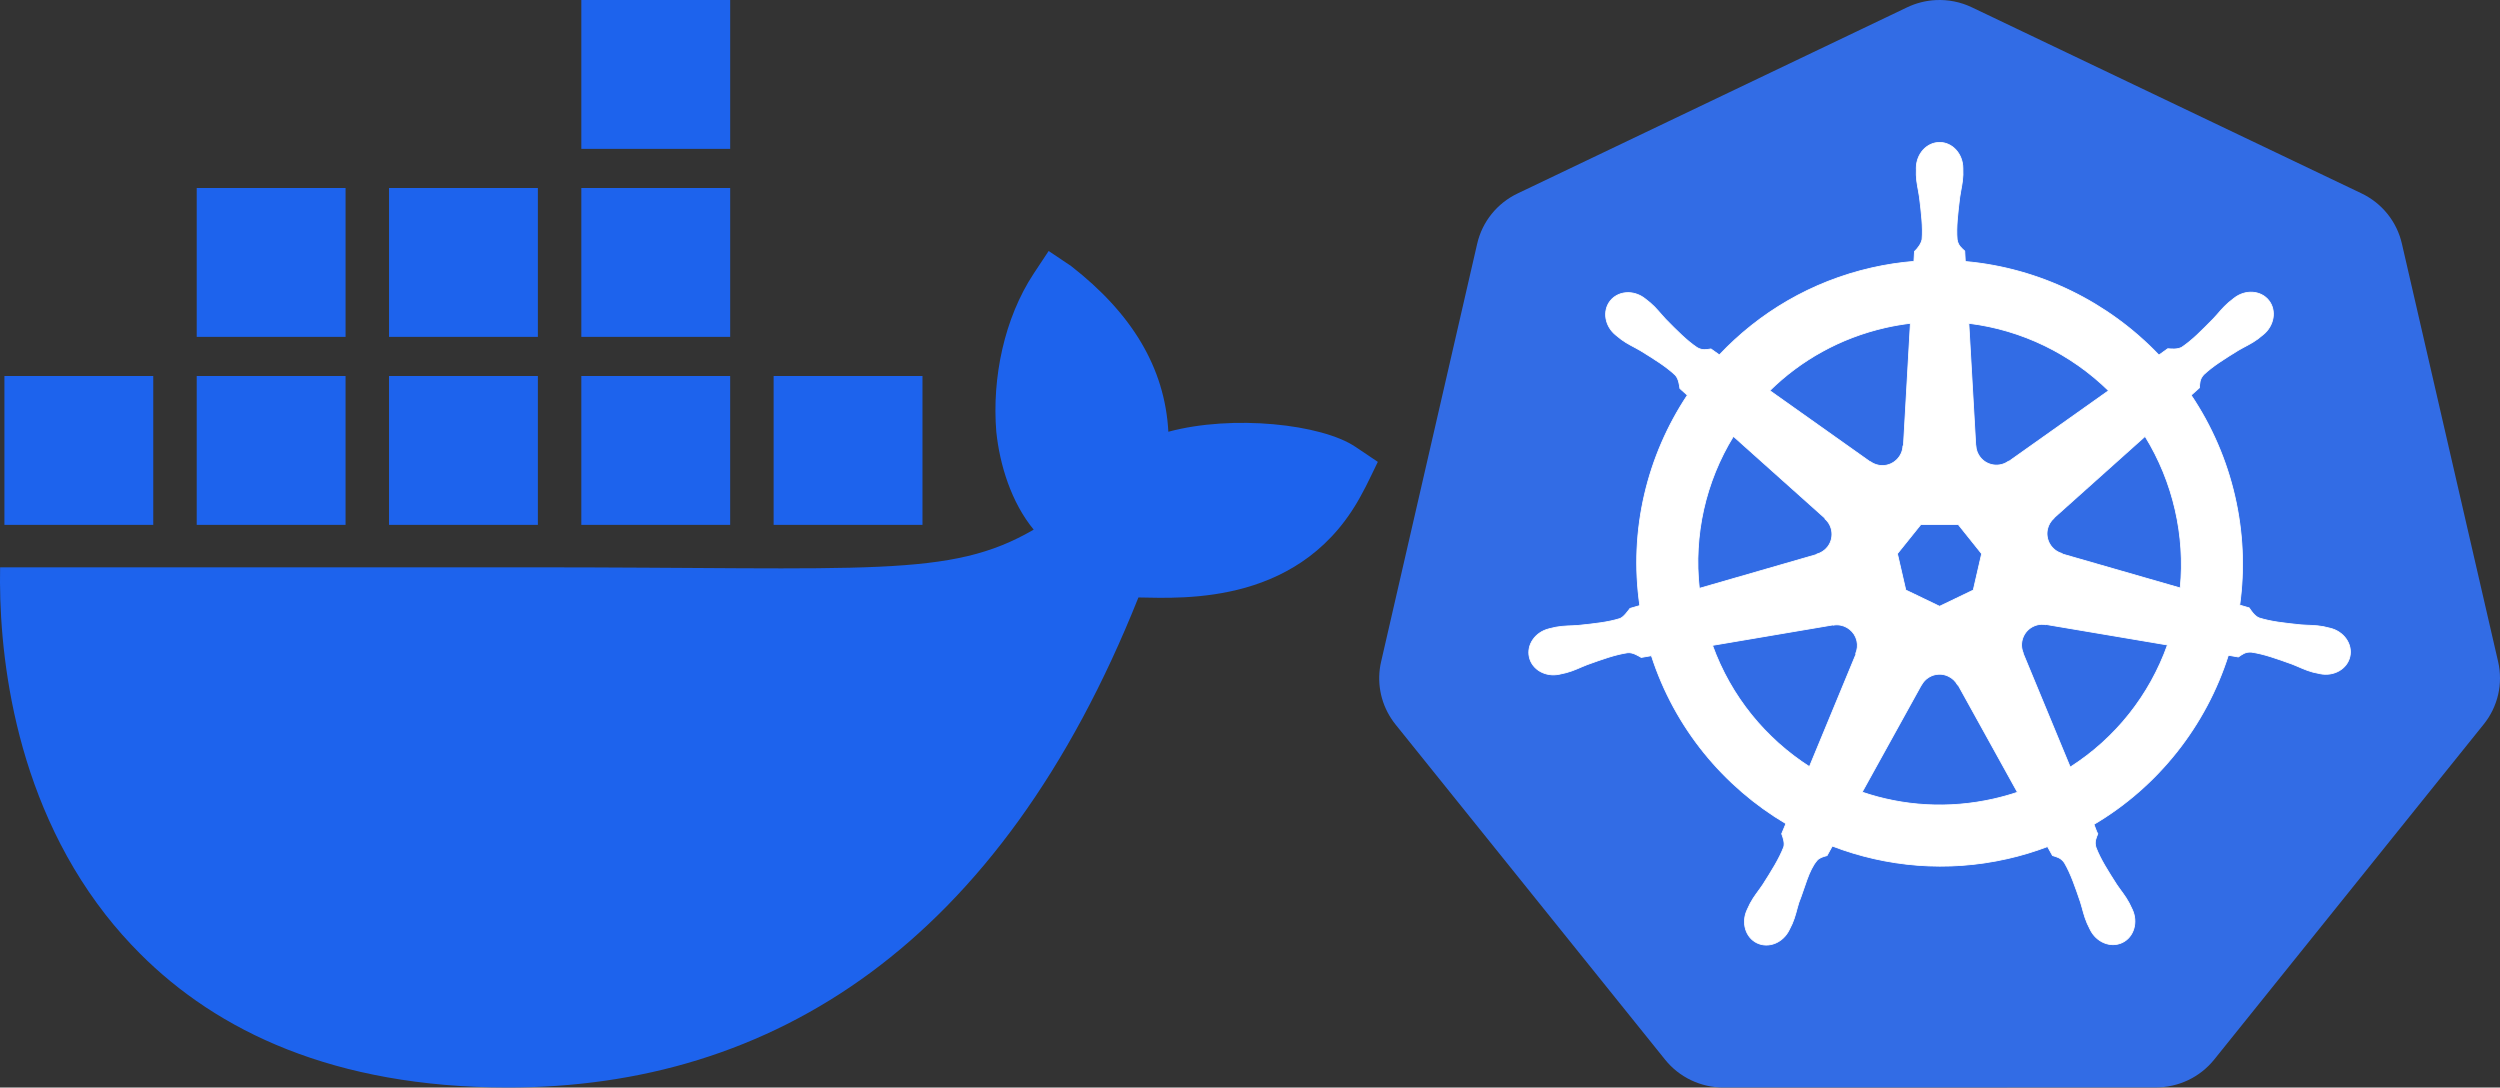
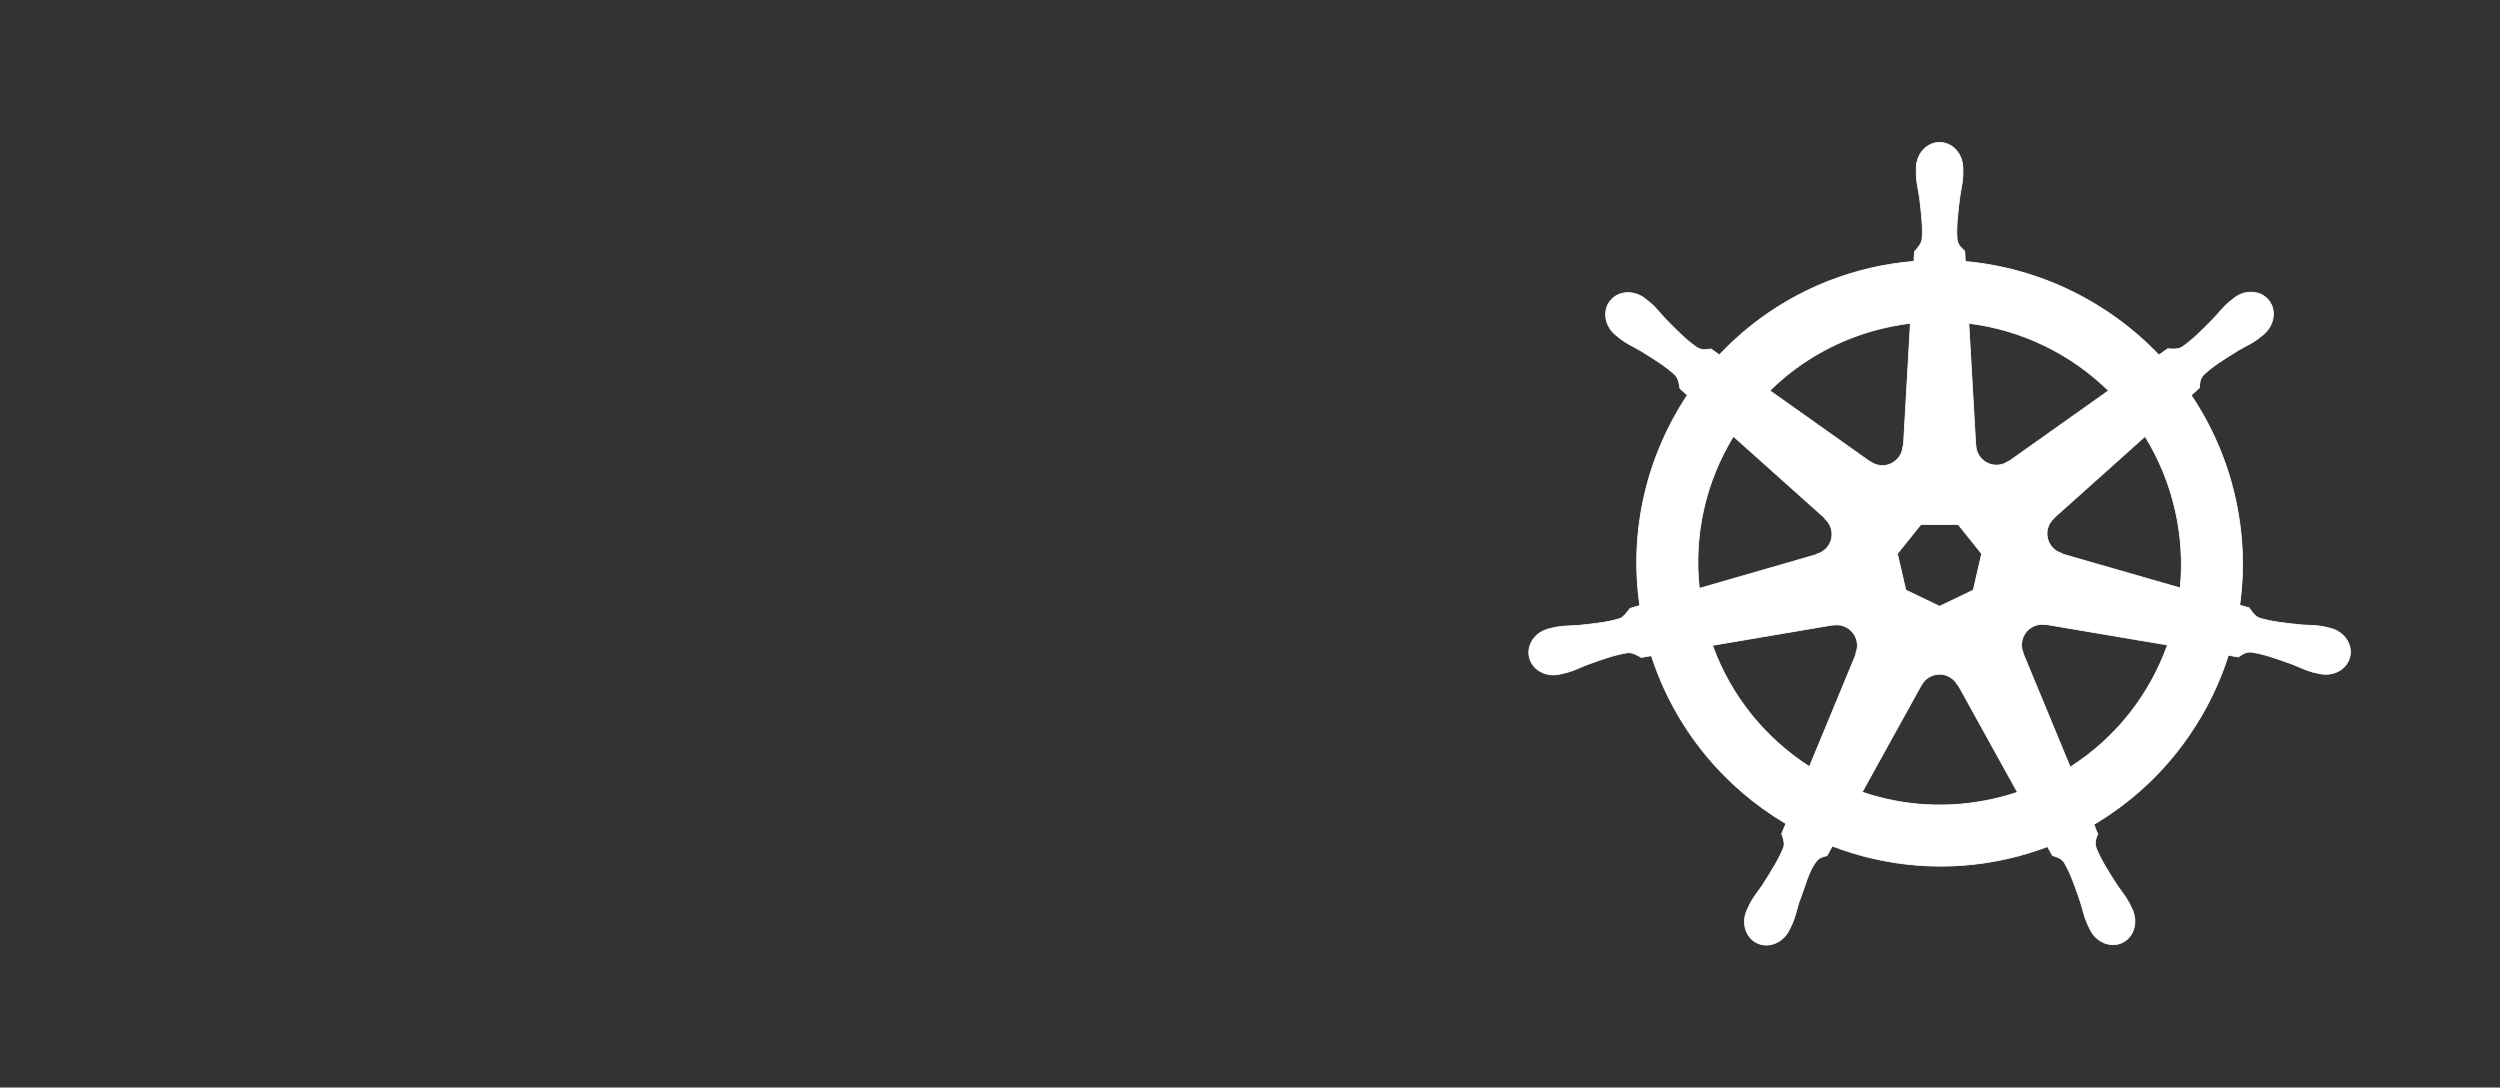
<svg xmlns="http://www.w3.org/2000/svg" width="100%" height="100%" viewBox="0 0 800 348" version="1.1" xml:space="preserve" style="fill-rule:evenodd;clip-rule:evenodd;">
  <rect x="0" y="0" width="800" height="348" fill="#333333" stroke="none" />
  <g>
-     <path d="M619.431,0.031c-3.169,0.159 -6.275,0.945 -9.138,2.313l-124.686,59.576c-3.222,1.538 -6.058,3.78 -8.296,6.561c-2.231,2.772 -3.805,6.013 -4.605,9.48l-30.761,133.823c-0.71,3.083 -0.789,6.278 -0.234,9.392c0.558,3.117 1.739,6.089 3.471,8.74c0.421,0.648 0.873,1.276 1.356,1.882l86.303,107.303c2.238,2.781 5.074,5.023 8.297,6.559c3.23,1.541 6.765,2.341 10.344,2.34l138.4,-0.032c3.578,0.003 7.111,-0.795 10.342,-2.332c3.222,-1.534 6.059,-3.773 8.299,-6.55l86.27,-107.32c2.233,-2.773 3.809,-6.016 4.609,-9.485c0.797,-3.463 0.797,-7.065 -0,-10.529l-30.808,-133.822c-0.8,-3.468 -2.375,-6.709 -4.605,-9.481c-2.239,-2.781 -5.074,-5.024 -8.297,-6.561l-124.701,-59.544c-3.602,-1.72 -7.575,-2.515 -11.56,-2.313Z" style="fill:#326ce5;fill-rule:nonzero;" />
    <path d="M620.666,45.573c-4.122,0 -7.464,3.713 -7.464,8.292c0,0.07 0.014,0.137 0.017,0.207c-0.007,0.623 -0.036,1.372 -0.017,1.915c0.099,2.64 0.674,4.662 1.021,7.095c0.628,5.208 1.154,9.525 0.83,13.539c-0.316,1.513 -1.431,2.897 -2.424,3.86l-0.176,3.157c-4.54,0.373 -9.048,1.066 -13.491,2.073c-19.378,4.399 -36.062,14.38 -48.764,27.857c-0.907,-0.626 -1.805,-1.263 -2.695,-1.913c-1.333,0.18 -2.679,0.592 -4.433,-0.43c-3.34,-2.249 -6.382,-5.352 -10.063,-9.089c-1.686,-1.789 -2.907,-3.492 -4.911,-5.215c-0.455,-0.391 -1.149,-0.921 -1.659,-1.324c-1.566,-1.249 -3.414,-1.9 -5.198,-1.962c-2.294,-0.078 -4.503,0.819 -5.948,2.631c-2.57,3.223 -1.747,8.15 1.834,11.004c0.036,0.029 0.075,0.051 0.111,0.079c0.492,0.399 1.095,0.91 1.547,1.245c2.127,1.569 4.069,2.373 6.187,3.62c4.464,2.756 8.164,5.041 11.1,7.797c1.145,1.222 1.346,3.375 1.498,4.305l2.392,2.137c-12.804,19.27 -18.731,43.073 -15.228,67.326l-3.126,0.909c-0.824,1.065 -1.988,2.738 -3.206,3.238c-3.839,1.209 -8.161,1.654 -13.379,2.2c-2.449,0.204 -4.563,0.083 -7.16,0.575c-0.571,0.108 -1.368,0.316 -1.993,0.462l-0.063,0.016c-0.034,0.007 -0.08,0.024 -0.113,0.032c-4.398,1.062 -7.223,5.106 -6.314,9.089c0.91,3.985 5.207,6.408 9.632,5.453c0.032,-0.007 0.078,-0.008 0.111,-0.015c0.05,-0.011 0.095,-0.036 0.144,-0.047c0.617,-0.136 1.39,-0.287 1.929,-0.432c2.554,-0.683 4.402,-1.688 6.698,-2.567c4.938,-1.771 9.028,-3.25 13.013,-3.827c1.663,-0.131 3.417,1.026 4.289,1.515l3.252,-0.559c7.487,23.21 23.175,41.969 43.041,53.74l-1.356,3.253c0.489,1.264 1.027,2.973 0.664,4.22c-1.449,3.756 -3.93,7.721 -6.756,12.141c-1.367,2.042 -2.767,3.628 -4.003,5.965c-0.295,0.559 -0.671,1.418 -0.956,2.009c-1.918,4.104 -0.511,8.831 3.174,10.604c3.707,1.785 8.309,-0.097 10.301,-4.209c0.003,-0.007 0.013,-0.011 0.016,-0.017c0.002,-0.004 -0.003,-0.011 -0,-0.015c0.284,-0.583 0.685,-1.35 0.925,-1.898c1.057,-2.422 1.409,-4.499 2.152,-6.841c1.975,-4.96 3.06,-10.165 5.778,-13.407c0.745,-0.889 1.959,-1.23 3.216,-1.567l1.691,-3.061c17.318,6.647 36.703,8.431 56.068,4.034c4.352,-0.989 8.631,-2.279 12.805,-3.859c0.474,0.843 1.357,2.462 1.594,2.871c1.279,0.415 2.674,0.63 3.812,2.312c2.033,3.475 3.424,7.585 5.119,12.549c0.743,2.343 1.11,4.419 2.168,6.841c0.241,0.553 0.641,1.33 0.925,1.914c1.987,4.126 6.604,6.015 10.318,4.226c3.684,-1.775 5.092,-6.501 3.173,-10.604c-0.285,-0.591 -0.677,-1.451 -0.973,-2.009c-1.235,-2.338 -2.635,-3.907 -4.003,-5.949c-2.825,-4.42 -5.169,-8.091 -6.617,-11.849c-0.607,-1.937 0.102,-3.141 0.573,-4.4c-0.282,-0.324 -0.887,-2.154 -1.243,-3.015c20.645,-12.189 35.873,-31.648 43.023,-54.122c0.966,0.152 2.645,0.449 3.189,0.558c1.123,-0.74 2.156,-1.705 4.178,-1.547c3.985,0.577 8.075,2.057 13.013,3.828c2.295,0.879 4.144,1.899 6.698,2.583c0.539,0.145 1.312,0.28 1.929,0.415c0.05,0.012 0.093,0.037 0.144,0.048c0.033,0.007 0.079,0.008 0.111,0.015c4.426,0.954 8.724,-1.468 9.632,-5.453c0.908,-3.984 -1.916,-8.028 -6.314,-9.09c-0.641,-0.145 -1.549,-0.392 -2.169,-0.51c-2.597,-0.491 -4.712,-0.371 -7.16,-0.574c-5.218,-0.546 -9.54,-0.991 -13.379,-2.2c-1.566,-0.608 -2.68,-2.471 -3.222,-3.238l-3.014,-0.877c1.603,-11.613 1.072,-23.421 -1.563,-34.843c-2.641,-11.54 -7.382,-22.497 -13.985,-32.323c0.773,-0.703 2.234,-1.996 2.647,-2.377c0.122,-1.339 0.018,-2.743 1.403,-4.225c2.936,-2.757 6.636,-5.042 11.1,-7.798c2.118,-1.247 4.077,-2.05 6.202,-3.621c0.482,-0.354 1.138,-0.917 1.643,-1.322c3.58,-2.857 4.405,-7.782 1.834,-11.004c-2.57,-3.221 -7.551,-3.525 -11.131,-0.669c-0.509,0.403 -1.201,0.93 -1.658,1.323c-2.004,1.724 -3.241,3.427 -4.927,5.214c-3.681,3.739 -6.723,6.858 -10.063,9.106c-1.447,0.843 -3.567,0.551 -4.529,0.494l-2.838,2.026c-16.186,-16.973 -38.223,-27.824 -61.952,-29.932c-0.069,-1.111 -0.128,-2.221 -0.176,-3.333c-0.971,-0.929 -2.144,-1.723 -2.439,-3.731c-0.325,-4.013 0.217,-8.331 0.845,-13.539c0.347,-2.433 0.922,-4.455 1.021,-7.096c0.021,-0.6 -0.014,-1.472 -0.017,-2.121c0,-4.58 -3.341,-8.293 -7.462,-8.292Zm-9.346,57.885l-2.216,39.15l-0.159,0.079c-0.149,3.501 -3.07,6.298 -6.573,6.298c-1.391,0 -2.747,-0.44 -3.872,-1.259l-0.064,0.032l-32.1,-22.756c9.866,-9.7 22.484,-16.87 37.028,-20.172c2.627,-0.593 5.282,-1.051 7.956,-1.372Zm18.706,0c16.979,2.089 32.681,9.777 44.714,21.56l-31.893,22.613l-0.112,-0.049c-2.831,2.065 -6.839,1.527 -9.026,-1.211c-0.872,-1.085 -1.374,-2.421 -1.435,-3.812l-0.031,-0.015l-2.217,-39.086Zm-75.331,36.168l29.309,26.215l-0.032,0.16c2.643,2.295 3.012,6.32 0.83,9.057c-0.87,1.092 -2.065,1.881 -3.412,2.249l-0.032,0.128l-37.57,10.843c-1.872,-16.976 1.968,-34.101 10.907,-48.652Zm131.734,0.015c4.469,7.251 7.717,15.187 9.615,23.489c1.894,8.197 2.444,16.648 1.628,25.02l-37.762,-10.875l-0.032,-0.159c-3.377,-0.929 -5.453,-4.399 -4.672,-7.814c0.305,-1.357 1.037,-2.58 2.088,-3.492l-0.015,-0.081l29.15,-26.088Zm-71.776,28.225l12.009,0l7.462,9.329l-2.678,11.642l-10.78,5.182l-10.812,-5.199l-2.68,-11.641l7.479,-9.313Zm38.495,31.926c0.511,-0.026 1.019,0.019 1.515,0.111l0.064,-0.079l38.862,6.569c-5.688,15.979 -16.571,29.821 -31.112,39.085l-15.085,-36.438l0.047,-0.064c-1.382,-3.219 0.034,-7.007 3.19,-8.531c0.788,-0.384 1.644,-0.606 2.519,-0.653Zm-65.268,0.159c3.023,0.048 5.643,2.171 6.315,5.119c0.312,1.355 0.184,2.774 -0.368,4.05l0.112,0.144l-14.926,36.07c-13.954,-8.954 -25.07,-22.362 -31.016,-38.814l38.527,-6.537l0.064,0.079c0.426,-0.079 0.858,-0.116 1.292,-0.111Zm32.546,15.802c1.064,-0.037 2.12,0.189 3.078,0.655c1.256,0.597 2.29,1.581 2.95,2.806l0.144,0l18.992,34.317c-2.493,0.833 -5.026,1.542 -7.59,2.121c-14.525,3.298 -29.005,2.299 -42.115,-2.169l18.944,-34.253l0.032,0c1.104,-2.063 3.226,-3.389 5.565,-3.477Z" style="fill:#fff;fill-rule:nonzero;stroke:#fff;stroke-width:0.26px;" />
    <clipPath id="_clip1">
-       <rect id="docker-mark-blue.svg" x="0" y="0" width="440.909" height="348" />
-     </clipPath>
+       </clipPath>
    <g clip-path="url(#_clip1)">
-       <path d="M433.738,142.984c-10.809,-7.276 -39.214,-10.384 -59.864,-4.822c-1.113,-20.568 -11.718,-37.901 -31.121,-53.025l-7.183,-4.821l-4.786,7.229c-9.41,14.284 -13.375,33.313 -11.97,50.611c1.108,10.658 4.816,22.639 11.97,31.331c-26.877,15.59 -51.649,12.051 -161.361,12.051l-169.388,0c-0.496,24.773 3.486,72.428 33.791,111.222c3.347,4.285 7.02,8.43 11.002,12.424c24.638,24.673 61.863,42.764 117.529,42.816c84.922,0.076 157.682,-45.825 201.938,-156.813c14.564,0.239 53.008,2.612 71.821,-33.745c0.461,-0.612 4.787,-9.643 4.787,-9.643l-7.171,-4.821l0.006,0.006Zm-323.158,-22.656l-47.632,-0l-0,47.632l47.632,-0l-0,-47.632Zm61.537,-0l-47.632,-0l-0,47.632l47.632,-0l-0,-47.632Zm61.537,-0l-47.632,-0l-0,47.632l47.632,-0l-0,-47.632Zm61.537,-0l-47.632,-0l-0,47.632l47.632,-0l-0,-47.632Zm-246.148,-0l-47.632,-0l-0,47.632l47.632,-0l-0,-47.632Zm61.537,-60.161l-47.632,-0l-0,47.632l47.632,-0l-0,-47.632Zm61.537,-0l-47.632,-0l-0,47.632l47.632,-0l-0,-47.632Zm61.537,-0l-47.632,-0l-0,47.632l47.632,-0l-0,-47.632Zm-0,-60.167l-47.632,0l-0,47.632l47.632,0l-0,-47.632Z" style="fill:#1d63ed;fill-rule:nonzero;" />
+       <path d="M433.738,142.984c-10.809,-7.276 -39.214,-10.384 -59.864,-4.822c-1.113,-20.568 -11.718,-37.901 -31.121,-53.025l-7.183,-4.821l-4.786,7.229c-9.41,14.284 -13.375,33.313 -11.97,50.611c1.108,10.658 4.816,22.639 11.97,31.331c-26.877,15.59 -51.649,12.051 -161.361,12.051l-169.388,0c-0.496,24.773 3.486,72.428 33.791,111.222c3.347,4.285 7.02,8.43 11.002,12.424c24.638,24.673 61.863,42.764 117.529,42.816c84.922,0.076 157.682,-45.825 201.938,-156.813c14.564,0.239 53.008,2.612 71.821,-33.745c0.461,-0.612 4.787,-9.643 4.787,-9.643l-7.171,-4.821l0.006,0.006Zm-323.158,-22.656l-47.632,-0l-0,47.632l47.632,-0l-0,-47.632Zm61.537,-0l-47.632,-0l-0,47.632l47.632,-0l-0,-47.632Zm61.537,-0l-47.632,-0l-0,47.632l47.632,-0l-0,-47.632Zm61.537,-0l-47.632,-0l-0,47.632l47.632,-0l-0,-47.632Zm-246.148,-0l-47.632,-0l-0,47.632l47.632,-0l-0,-47.632Zm61.537,-60.161l-0,47.632l47.632,-0l-0,-47.632Zm61.537,-0l-47.632,-0l-0,47.632l47.632,-0l-0,-47.632Zm61.537,-0l-47.632,-0l-0,47.632l47.632,-0l-0,-47.632Zm-0,-60.167l-47.632,0l-0,47.632l47.632,0l-0,-47.632Z" style="fill:#1d63ed;fill-rule:nonzero;" />
    </g>
  </g>
</svg>